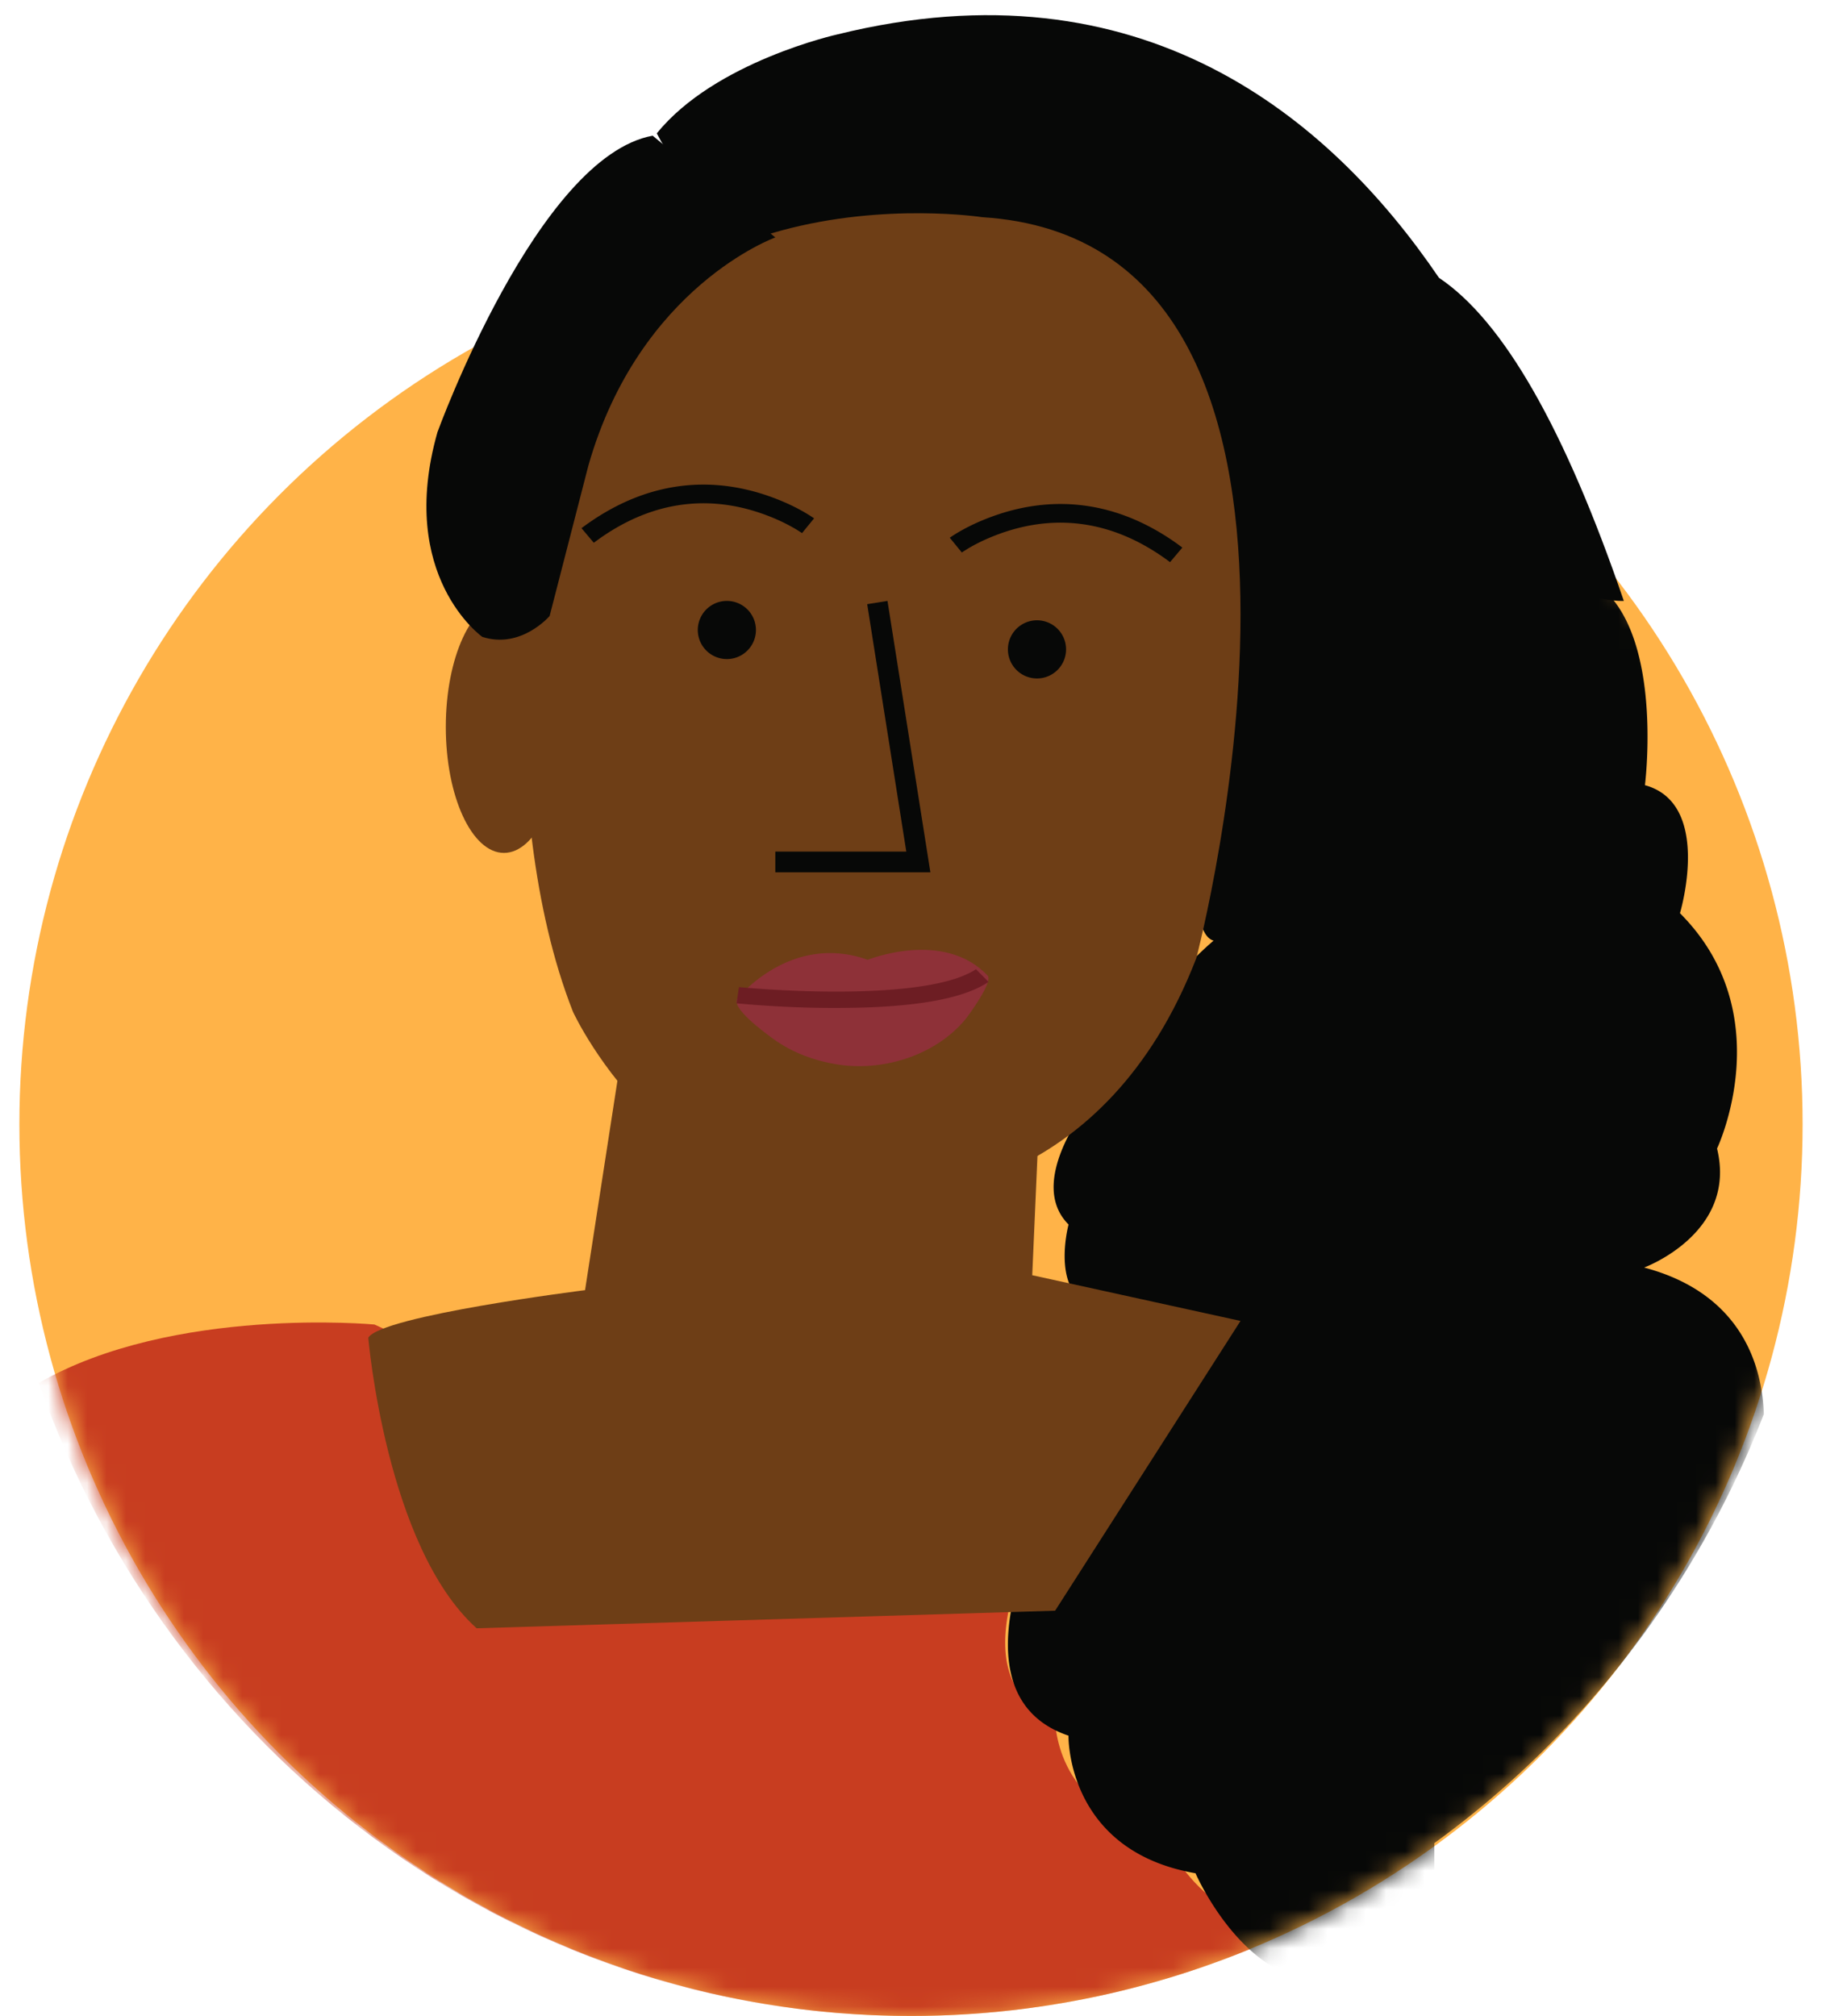
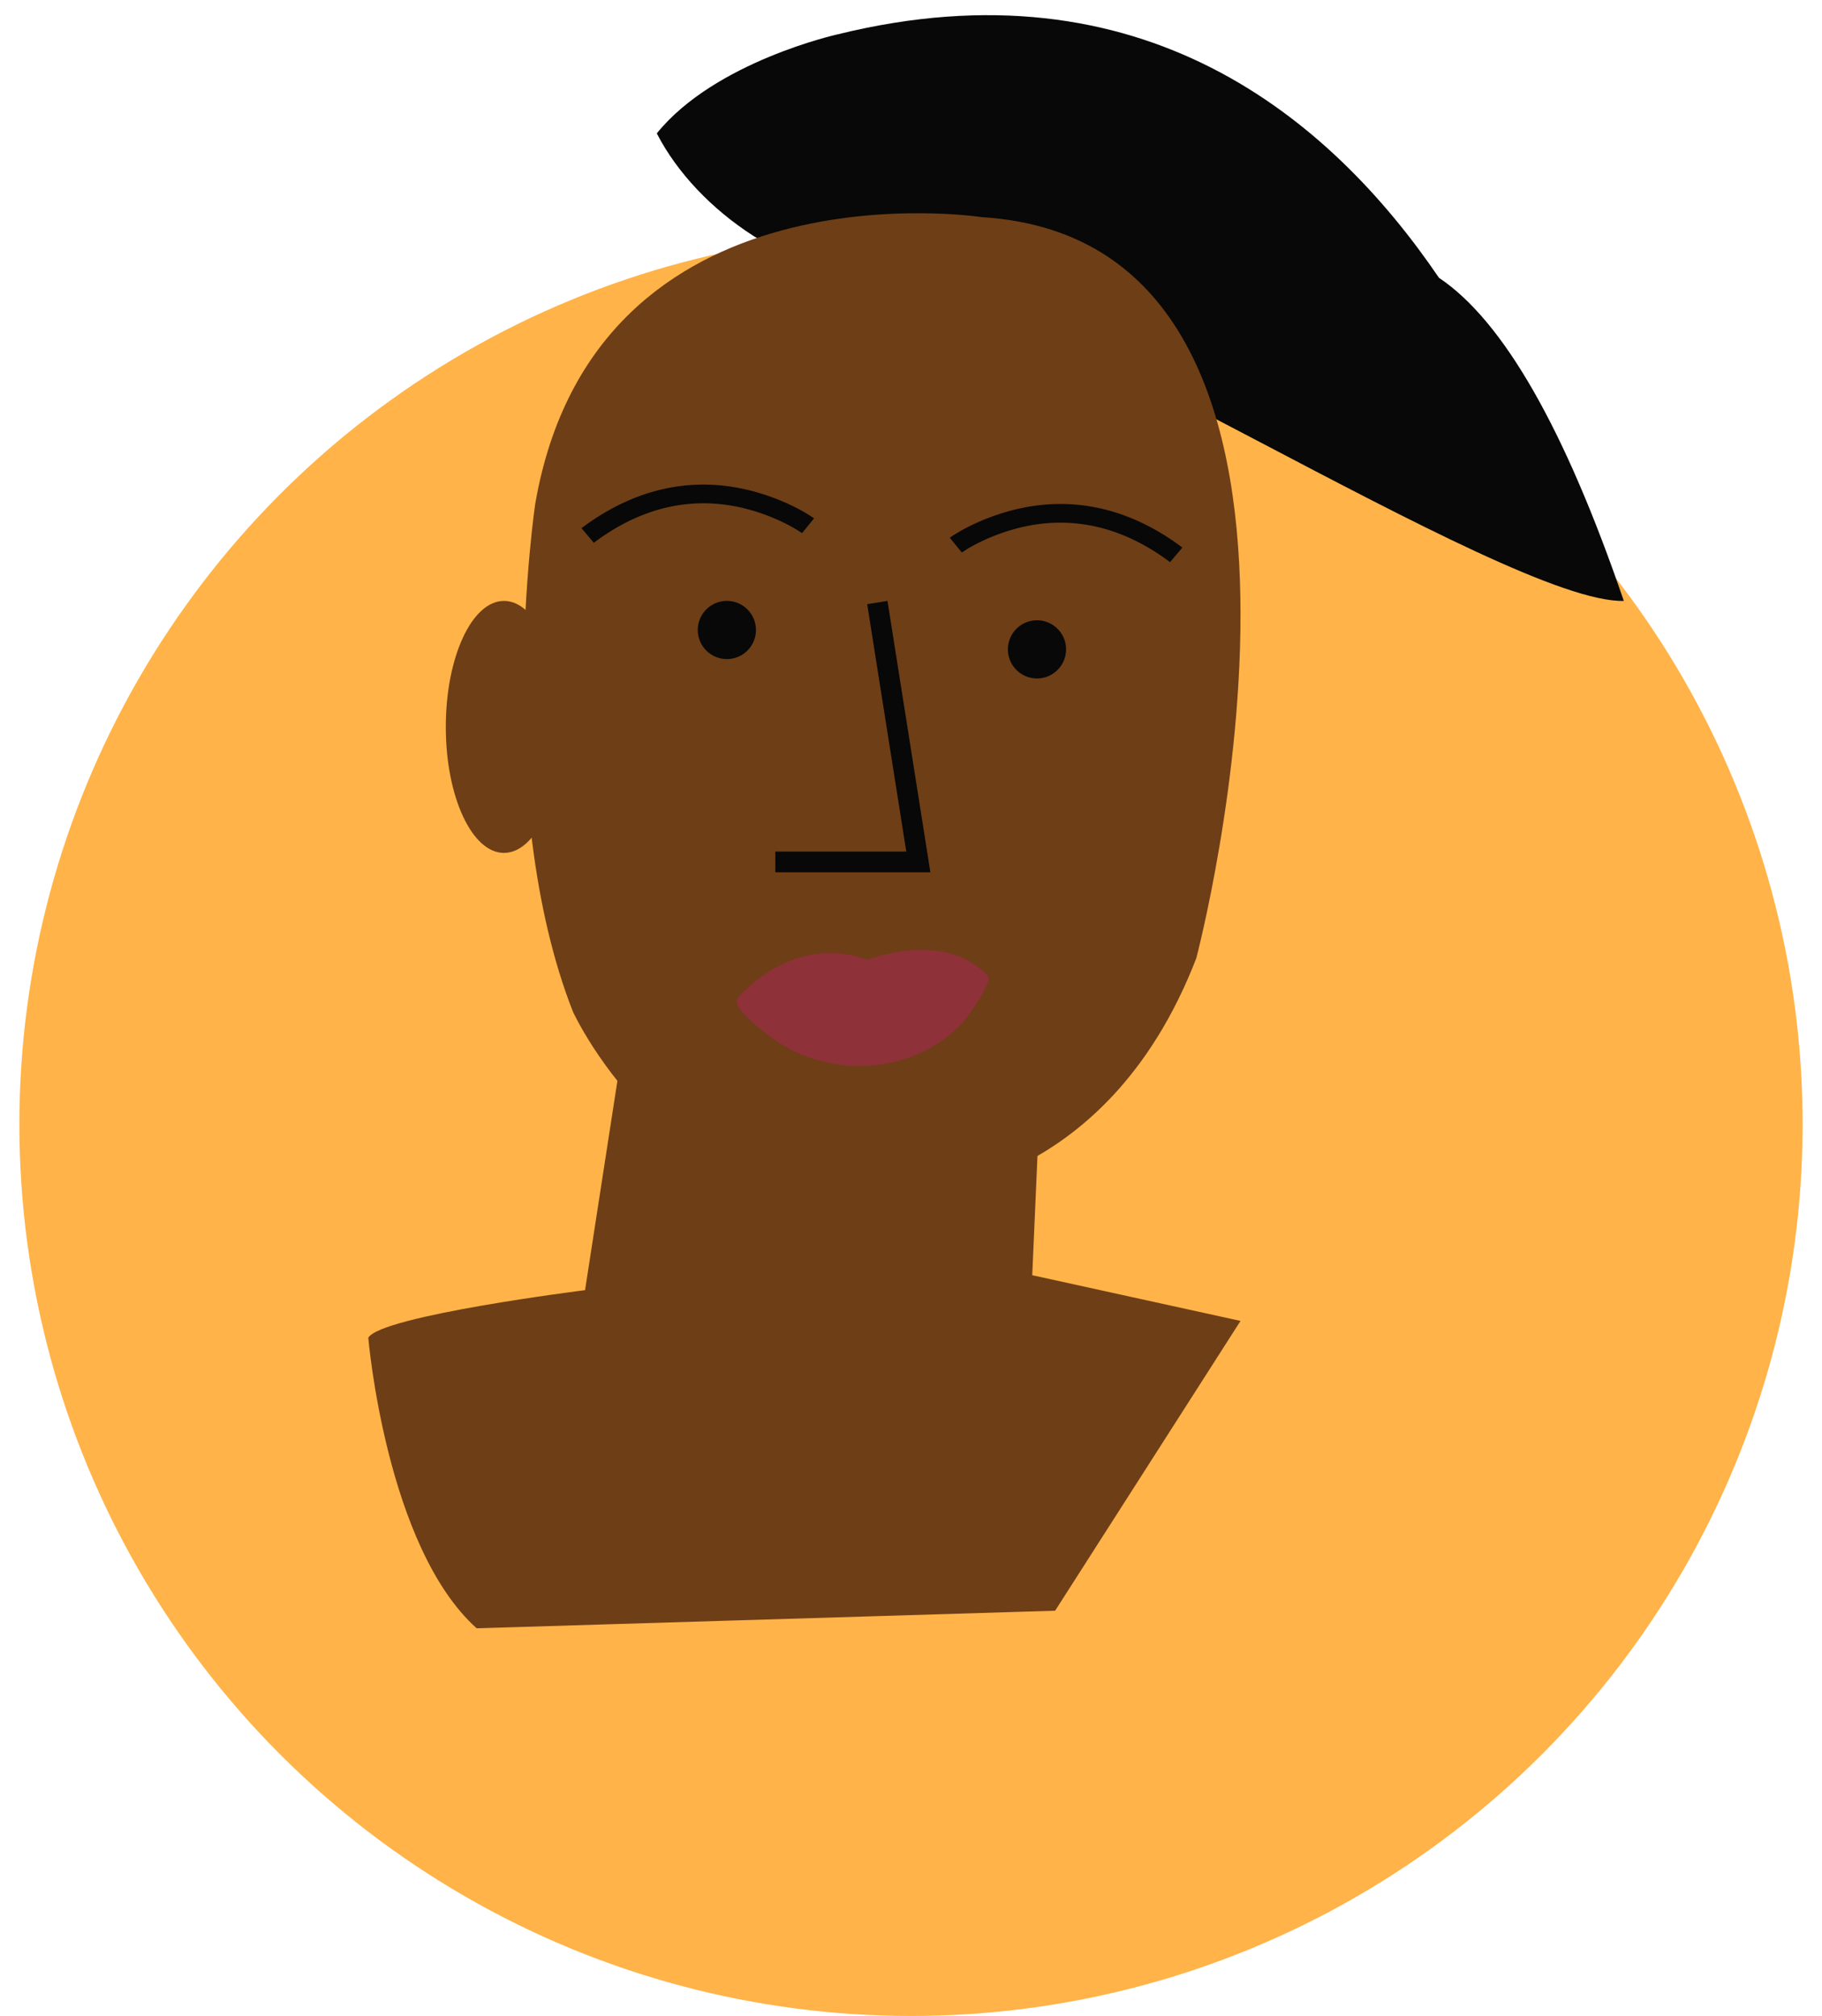
<svg xmlns="http://www.w3.org/2000/svg" xmlns:xlink="http://www.w3.org/1999/xlink" width="94" height="104" viewBox="0 0 94 104">
  <defs>
    <circle id="7fhriym6xa" cx="46" cy="46" r="46" />
  </defs>
  <g fill="none" fill-rule="evenodd">
    <g transform="translate(1 12)">
      <mask id="i7e1xllxwb" fill="#fff">
        <use xlink:href="#7fhriym6xa" />
      </mask>
      <use fill="#FFB348" xlink:href="#7fhriym6xa" />
      <g mask="url(#i7e1xllxwb)">
-         <path d="M58.804 82.356c-5.494-.944-5.378-5.785-5.378-5.785-2.862-.964-2.847-3.778-2.242-6.147H27.186l-4.812-12.24-4.053-1.854S7.949 55.355.999 59.345C7.744 78.405 25.343 92 45.995 92c7.061 0 13.756-1.603 19.79-4.457-.089-.546-.083-.936-.083-.936-4.326 1.653-6.898-4.25-6.898-4.25" fill="#C83D20" />
-         <path d="M73 70H51.396c-.737 2.904-.756 6.358 2.73 7.54 0 0-.142 5.938 6.552 7.097 0 0 3.132 7.242 8.4 5.214 0 0-.006.477.103 1.149A57.574 57.574 0 0 0 73 89.023V70z" fill="#070807" />
-         <path d="M39.538 1.359s5.165.84 7.817 0c0 0 4.886 2.797 6.7 2.797 0 0 3.63 5.736 5.026 5.317 0 0 .126 8.53 1.954 9.232 0 0-.311 4.462.727 6.517-.491.957-.829 2.164-.619 3.571 0 0-1.169 7.264.468 7.733 0 0-3.965 3.297-2.918 4.987 0 0-2.509 1.094-2.823 2.51 0 0-4.197 4.688-1.741 7.148 0 0-1.077 3.984 1.74 4.335 0 0-2.793 5.74.948 6.327 0 0-4.898 1.285-4.676 5.154 0 0-.918 1.658-1.424 3.626h17.737V86c9.72-5.479 17.38-14.345 21.546-25.05-.075-2.276-.995-6.187-6.177-7.56 0 0 4.825-1.772 3.762-6.139 0 0 3.295-6.923-1.913-12.141 0 0 1.7-5.645-1.807-6.604 0 0 1.169-9.159-3.4-10.863 0 0-.373-1.71-1.094-2.962-.74-2.295-2.66-7.482-6.213-12.617C65.347-3.638 55.821-7 45.53-7c-4.384 0-8.626.619-12.659 1.758A7.227 7.227 0 0 0 32-3.957s2.373 5.035 7.538 5.316" fill="#070807" />
-       </g>
+         </g>
    </g>
    <path d="M43.22 1.771s-6.335 1.397-9.335 5.11C36 11 41.11 14.33 45.5 14.33c6.628 0 32.22 16.84 38.275 16.669-3.042-8.892-6.22-14.448-9.537-16.669C68.613 6.052 58.894-2.092 43.22 1.771z" fill="#070807" />
    <path d="m32.125 54-1.941 12.557S19.684 67.872 19 69.009c0 0 .913 10.79 5.591 14.991l29.844-.906L64 68.144l-10.745-2.358.43-9.815L32.125 54z" fill="#6E3E16" />
    <path d="M27.611 26.007s-2.274 15.454 1.95 26.19c0 0 5.522 12.038 17.54 9.434 0 0 9.908 0 14.618-12.2 0 0 9.744-36.926-11.046-38.227 0 0-19.975-3.091-23.062 14.803" fill="#6E3E16" />
    <path d="M29 37.5c0 3.59-1.343 6.5-3 6.5-1.658 0-3-2.91-3-6.5s1.342-6.5 3-6.5c1.657 0 3 2.91 3 6.5" fill="#6E3E16" />
-     <path d="M24.883 32.855s-4.42-3.124-2.315-10.557c0 0 5.163-14.22 11.105-15.298L40 12.25s-7.006 2.516-9.645 11.771l-1.999 7.757s-1.473 1.724-3.473 1.077" fill="#070807" />
    <path d="M30 27.248c3.517-2.639 7.136-2.758 10.392-1.373.438.186.83.386 1.17.587l.22.134.16.105.058.04-.623.762-.041-.03-.214-.136a9.112 9.112 0 0 0-1.149-.585c-2.848-1.212-5.962-1.148-9.057 1.043l-.281.205-.635-.752zM50.608 26.875c3.168-1.347 6.68-1.271 10.107 1.164l.285.209-.635.752c-3.187-2.39-6.404-2.497-9.338-1.248a9.112 9.112 0 0 0-1.05.525l-.256.159-.057.037-.041.03L49 27.74l.13-.089.19-.12.118-.07c.34-.2.732-.4 1.17-.587z" fill="#070807" fill-rule="nonzero" />
    <path d="M39 32.5a1.5 1.5 0 1 1-3 0 1.5 1.5 0 0 1 3 0M55 33.5a1.5 1.5 0 1 1-3 0 1.5 1.5 0 0 1 3 0" fill="#070807" />
    <path fill="#070807" fill-rule="nonzero" d="M44.74 31.168 45.787 31 48 45h-8v-1.068h6.757z" />
    <path d="M38.053 51.501s2.732-3.414 6.714-1.986c0 0 3.923-1.59 6.19.819.291.31-1 2.07-1.163 2.266-1.585 1.89-4.321 2.708-6.698 2.296-1.223-.212-2.364-.658-3.358-1.416-.283-.217-2.066-1.502-1.685-1.979" fill="#8E3138" />
-     <path d="m50.351 50 .649.654c-1.195.804-3.337 1.204-6.187 1.315a52.653 52.653 0 0 1-5.271-.088l-.59-.04-.952-.08.123-.838.401.036.519.04.577.04c1.725.108 3.496.15 5.144.086 2.523-.098 4.434-.438 5.448-1.038l.139-.087z" fill="#6D1D23" fill-rule="nonzero" />
  </g>
</svg>